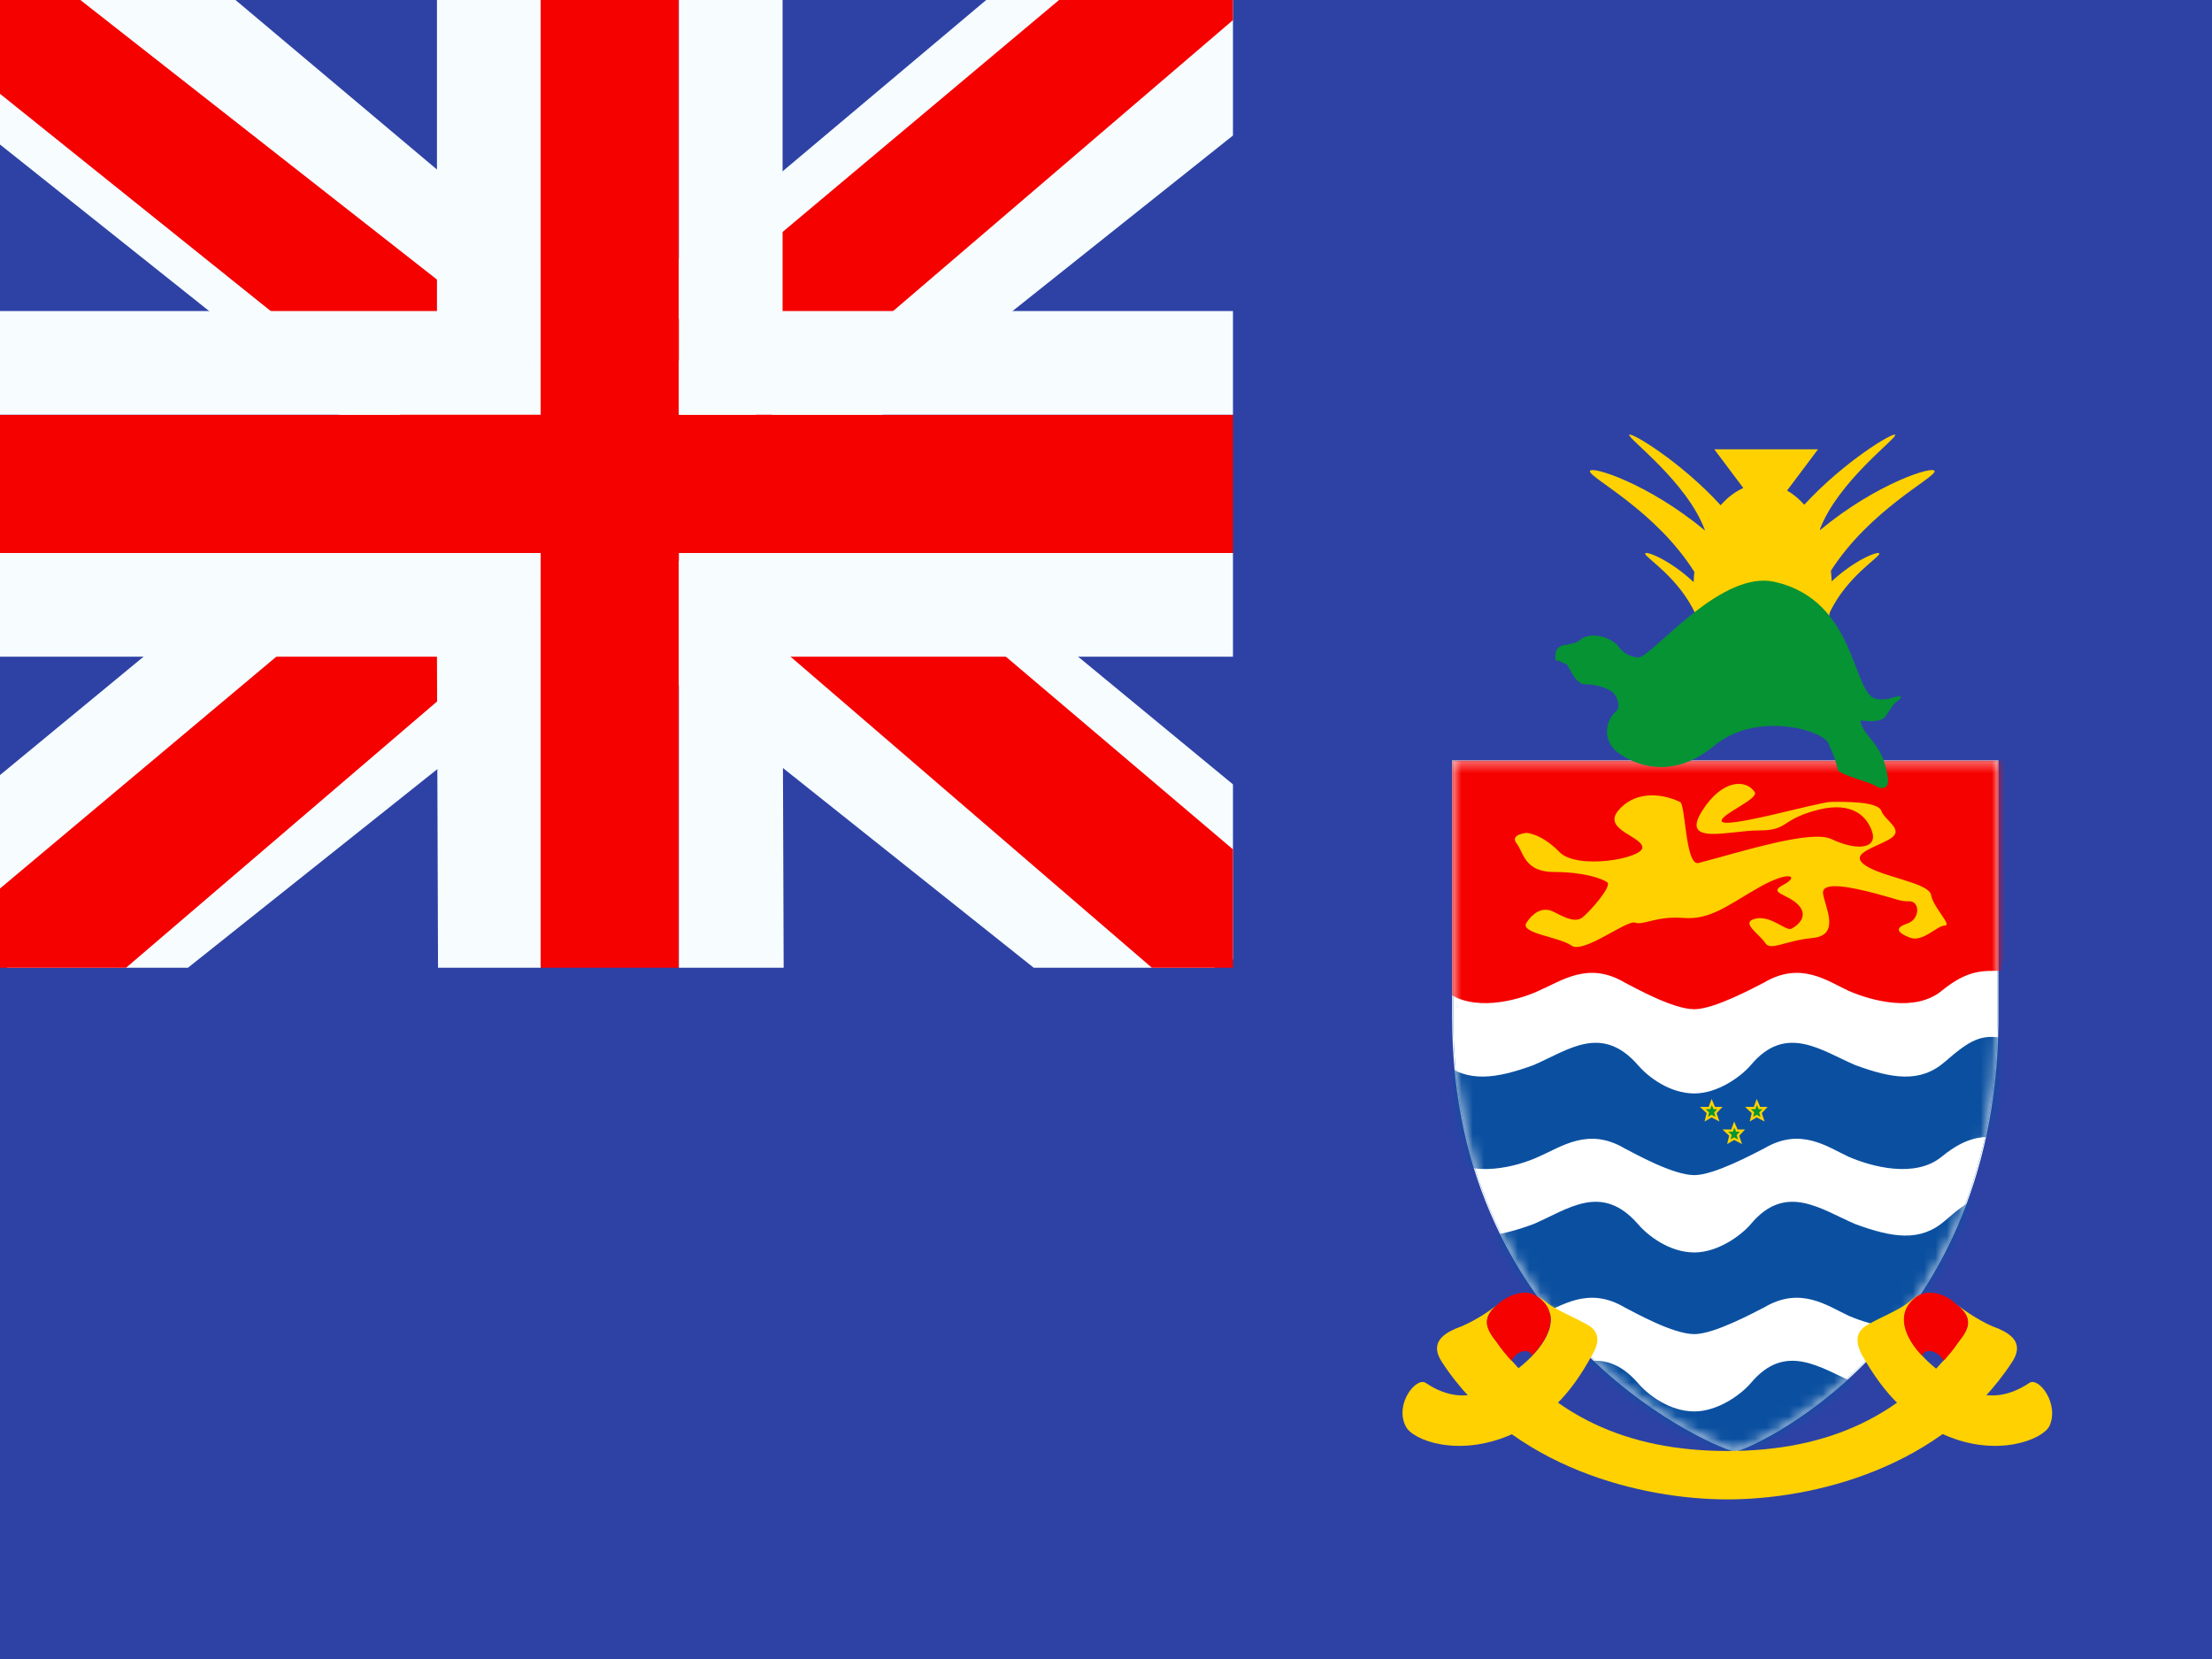
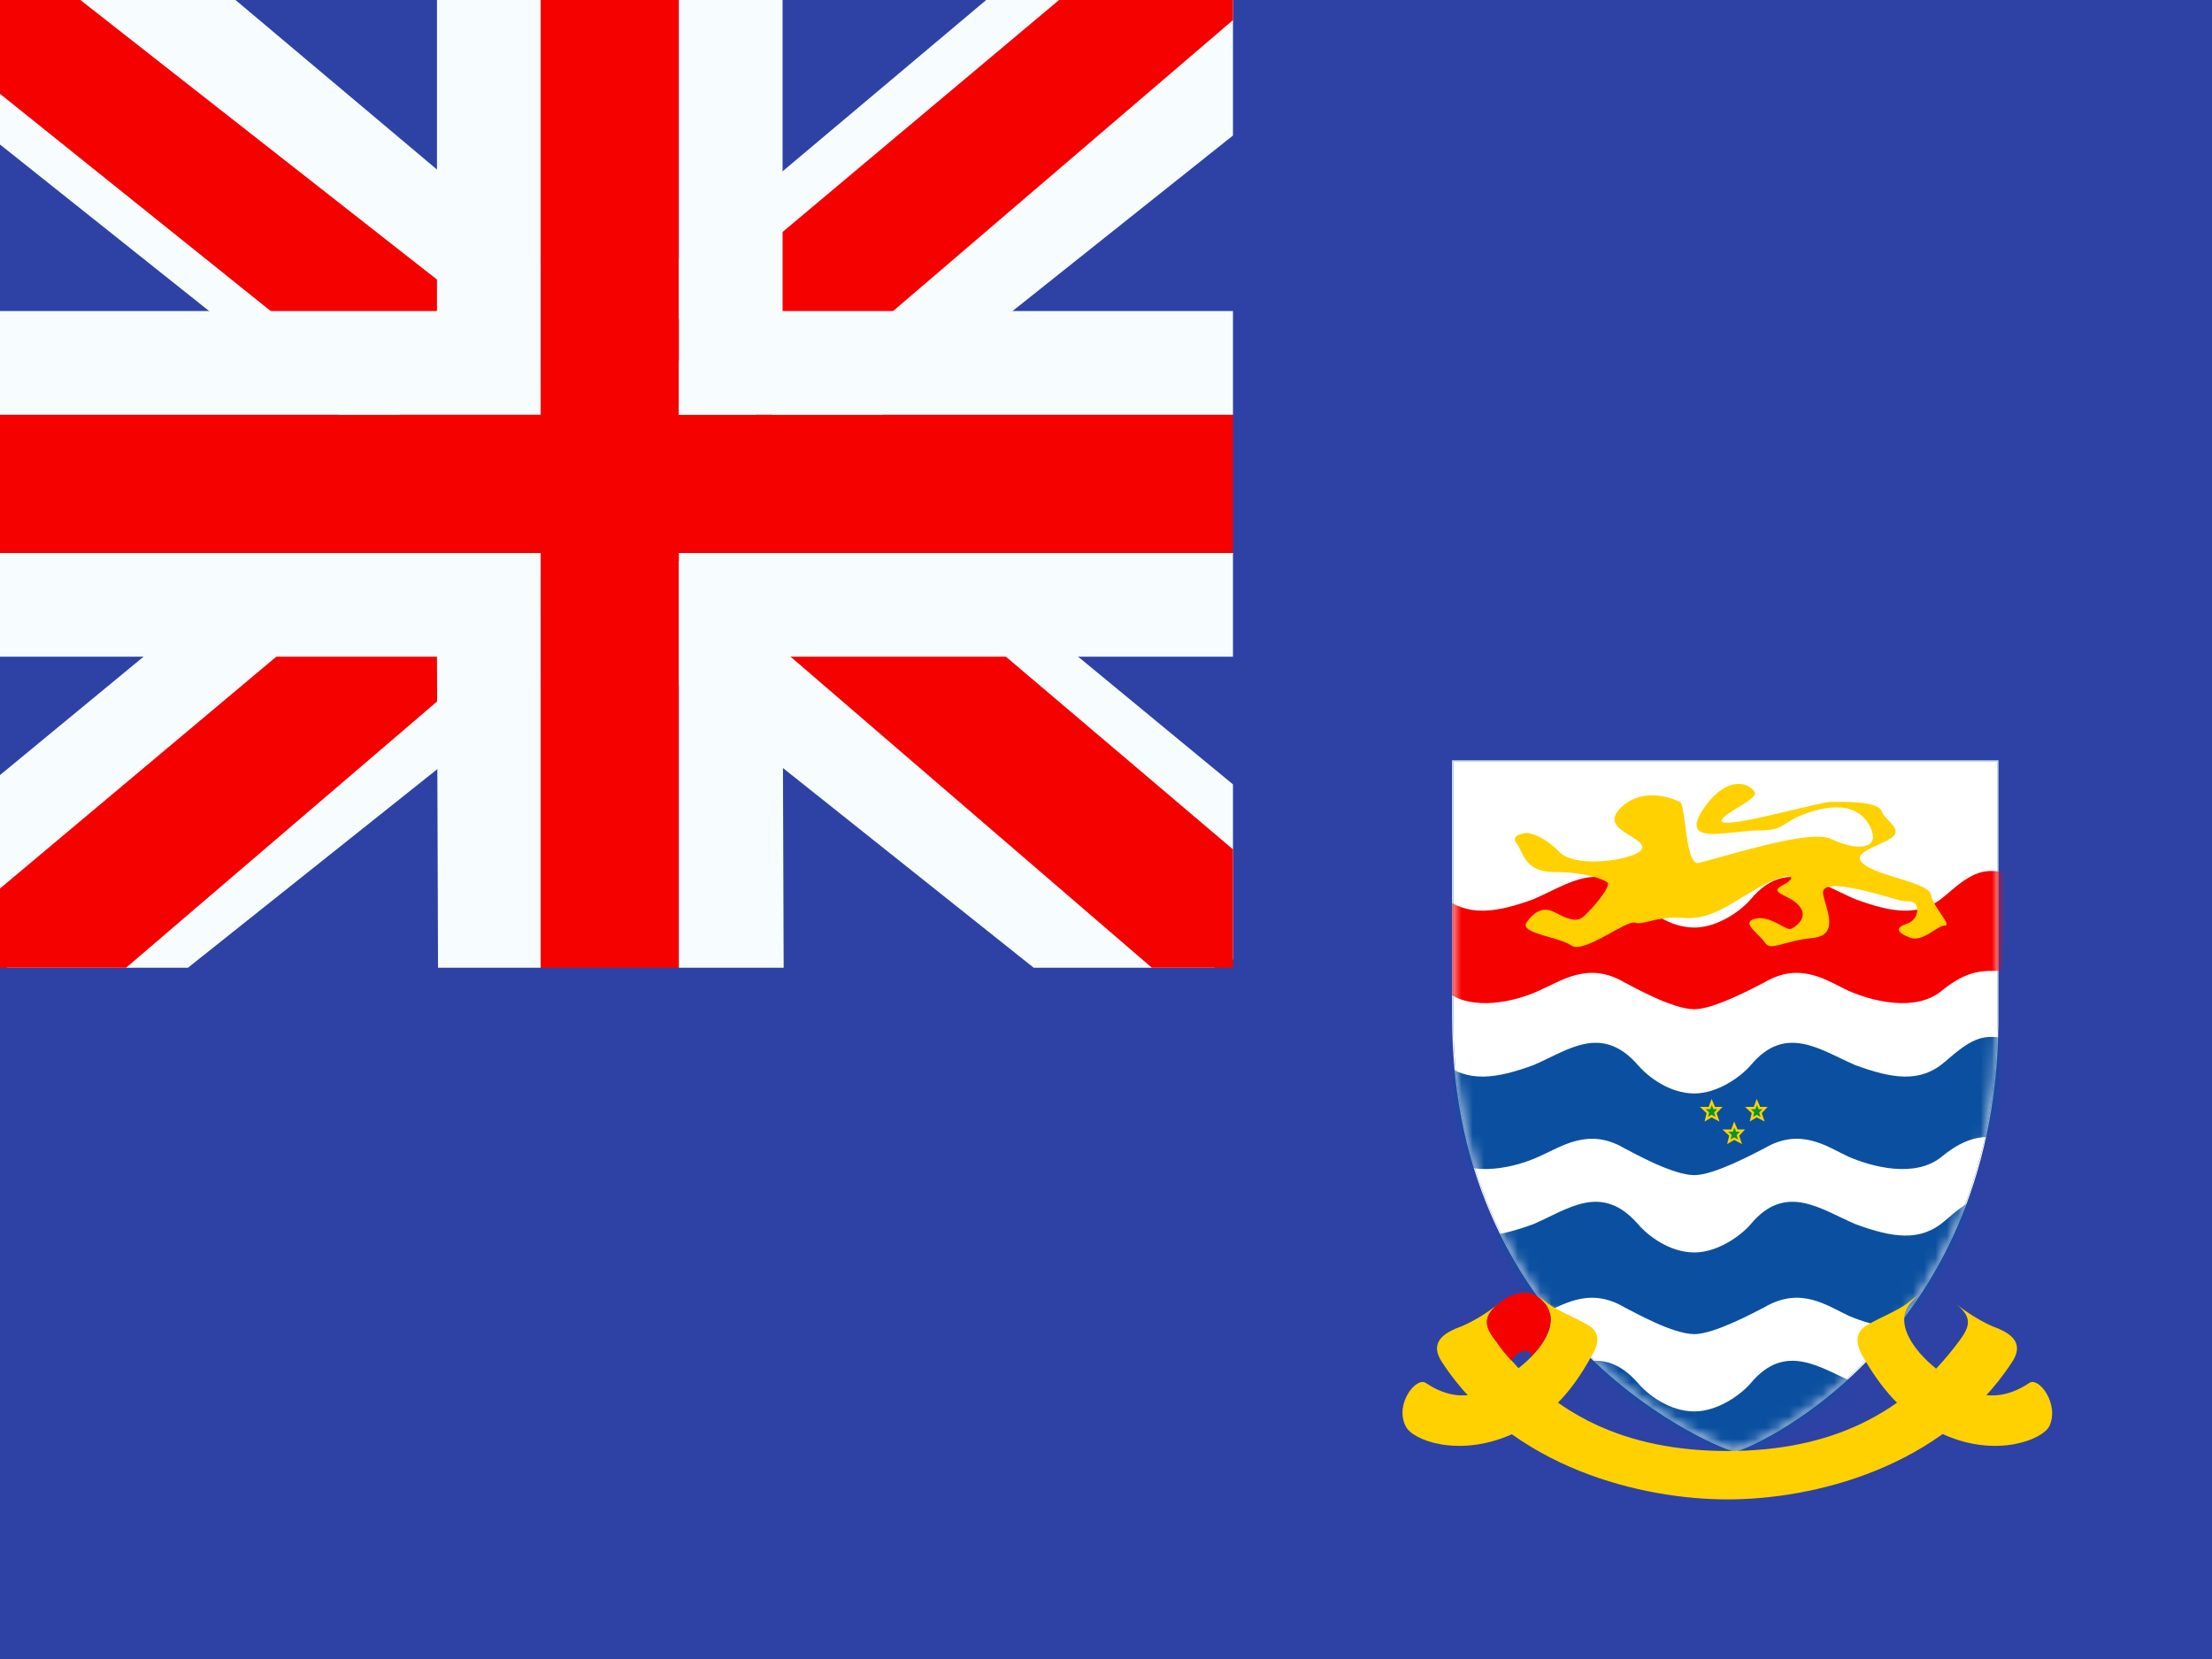
<svg xmlns="http://www.w3.org/2000/svg" width="196" height="147" viewBox="0 0 196 147" fill="none">
  <rect x="0" y="0" width="196" height="147" fill="#333333" stroke="none" />
  <g clip-path="url(#clip0_18977_4794)">
    <rect width="196" height="147" fill="white" />
    <g clip-path="url(#clip1_18977_4794)">
      <path fill-rule="evenodd" clip-rule="evenodd" d="M0 0V147H196V0H0Z" fill="#2E42A5" />
      <mask id="mask0_18977_4794" style="mask-type:luminance" maskUnits="userSpaceOnUse" x="0" y="0" width="196" height="147">
        <path fill-rule="evenodd" clip-rule="evenodd" d="M0 0V147H196V0H0Z" fill="white" />
      </mask>
      <g mask="url(#mask0_18977_4794)">
</g>
      <g clip-path="url(#clip2_18977_4794)">
        <rect width="110.25" height="85.75" transform="translate(-1)" fill="#2E42A5" />
        <path d="M-13.276 79.624L10.985 90.264L109.801 11.569L122.598 -4.243L96.654 -7.8L56.349 26.113L23.908 48.962L-13.276 79.624Z" fill="#F7FCFF" />
        <path d="M-9.955 87.079L2.405 93.254L118.002 -5.712H100.648L-9.955 87.079Z" fill="#F50100" />
        <path d="M121.526 79.624L97.265 90.264L-1.551 11.569L-14.348 -4.243L11.596 -7.8L51.901 26.113L84.342 48.962L121.526 79.624Z" fill="#F7FCFF" />
        <path d="M120.698 84.974L108.338 91.149L59.116 48.776L44.523 44.042L-15.579 -4.189H1.776L61.843 42.898L77.799 48.574L120.698 84.974Z" fill="#F50100" />
        <path fill-rule="evenodd" clip-rule="evenodd" d="M60.155 0H47.905V36.75H-1V49H47.905V85.75H60.155V49H109.25V36.75H60.155V0Z" fill="#F50100" />
        <path fill-rule="evenodd" clip-rule="evenodd" d="M38.718 0H69.343V27.562H109.25V58.188H69.343L69.438 85.75H38.812L38.718 58.188H-1V27.562H38.718V0ZM47.905 36.75H-1V49H47.905V85.75H60.155V49H109.25V36.75H60.155V0H47.905V36.75Z" fill="#F7FCFF" />
      </g>
      <g clip-path="url(#clip3_18977_4794)">
        <path d="M177.022 67.425V90.172L177.018 90.847C176.847 104.95 171.334 114.346 165.712 120.234C162.856 123.226 159.972 125.312 157.744 126.65C156.631 127.32 155.681 127.802 154.983 128.116C154.633 128.273 154.347 128.389 154.134 128.465C154.028 128.503 153.94 128.53 153.872 128.549C153.803 128.568 153.759 128.575 153.738 128.575C153.718 128.575 153.673 128.568 153.602 128.549C153.532 128.53 153.441 128.502 153.329 128.464C153.106 128.388 152.802 128.273 152.431 128.115C151.688 127.801 150.673 127.319 149.48 126.649C147.092 125.311 143.99 123.224 140.914 120.232C134.764 114.25 128.721 104.65 128.721 90.172V67.425H177.022Z" fill="white" />
        <path d="M177.022 67.425V90.172L177.018 90.847C176.847 104.95 171.334 114.346 165.712 120.234C162.856 123.226 159.972 125.312 157.744 126.65C156.631 127.32 155.681 127.802 154.983 128.116C154.633 128.273 154.347 128.389 154.134 128.465C154.028 128.503 153.94 128.53 153.872 128.549C153.803 128.568 153.759 128.575 153.738 128.575C153.718 128.575 153.673 128.568 153.602 128.549C153.532 128.53 153.441 128.502 153.329 128.464C153.106 128.388 152.802 128.273 152.431 128.115C151.688 127.801 150.673 127.319 149.48 126.649C147.092 125.311 143.99 123.224 140.914 120.232C134.764 114.25 128.721 104.65 128.721 90.172V67.425H177.022Z" stroke="#0B50A0" stroke-width="0.1" />
        <path d="M177.022 67.425V90.172L177.018 90.847C176.847 104.95 171.334 114.346 165.712 120.234C162.856 123.226 159.972 125.312 157.744 126.65C156.631 127.32 155.681 127.802 154.983 128.116C154.633 128.273 154.347 128.389 154.134 128.465C154.028 128.503 153.94 128.53 153.872 128.549C153.803 128.568 153.759 128.575 153.738 128.575C153.718 128.575 153.673 128.568 153.602 128.549C153.532 128.53 153.441 128.502 153.329 128.464C153.106 128.388 152.802 128.273 152.431 128.115C151.688 127.801 150.673 127.319 149.48 126.649C147.092 125.311 143.99 123.224 140.914 120.232C134.764 114.25 128.721 104.65 128.721 90.172V67.425H177.022Z" stroke="#F7FCFF" stroke-width="0.1" />
        <mask id="mask1_18977_4794" style="mask-type:luminance" maskUnits="userSpaceOnUse" x="128" y="67" width="50" height="62">
          <path d="M177.022 67.425V90.172L177.018 90.847C176.847 104.95 171.334 114.346 165.712 120.234C162.856 123.226 159.972 125.312 157.744 126.65C156.631 127.32 155.681 127.802 154.983 128.116C154.633 128.273 154.347 128.389 154.134 128.465C154.028 128.503 153.94 128.53 153.872 128.549C153.803 128.568 153.759 128.575 153.738 128.575C153.718 128.575 153.673 128.568 153.602 128.549C153.532 128.53 153.441 128.502 153.329 128.464C153.106 128.388 152.802 128.273 152.431 128.115C151.688 127.801 150.673 127.319 149.48 126.649C147.092 125.311 143.99 123.224 140.914 120.232C134.764 114.25 128.721 104.65 128.721 90.172V67.425H177.022Z" fill="white" />
          <path d="M177.022 67.425V90.172L177.018 90.847C176.847 104.95 171.334 114.346 165.712 120.234C162.856 123.226 159.972 125.312 157.744 126.65C156.631 127.32 155.681 127.802 154.983 128.116C154.633 128.273 154.347 128.389 154.134 128.465C154.028 128.503 153.94 128.53 153.872 128.549C153.803 128.568 153.759 128.575 153.738 128.575C153.718 128.575 153.673 128.568 153.602 128.549C153.532 128.53 153.441 128.502 153.329 128.464C153.106 128.388 152.802 128.273 152.431 128.115C151.688 127.801 150.673 127.319 149.48 126.649C147.092 125.311 143.99 123.224 140.914 120.232C134.764 114.25 128.721 104.65 128.721 90.172V67.425H177.022Z" stroke="white" stroke-width="0.1" />
        </mask>
        <g mask="url(#mask1_18977_4794)">
-           <rect x="125.562" y="64.312" width="55.125" height="20.825" fill="#F50100" />
          <path d="M150.136 89.425C151.9 89.425 155.428 87.505 156.31 87.062C159.544 85.142 161.896 86.914 163.807 87.8C165.865 88.687 169.687 89.72 172.039 87.8C174.391 85.88 175.714 86.028 177.331 86.028C177.625 83.813 177.625 81.598 177.625 79.087V77.315C175.567 76.872 174.538 77.462 172.333 79.382C170.128 81.302 167.629 80.859 164.395 79.678C161.308 78.348 158.221 75.985 155.134 79.678C154.252 80.711 152.194 82.188 150.136 82.188C147.931 82.188 146.02 80.711 145.138 79.678C141.904 75.985 138.964 78.348 135.877 79.678C132.643 80.859 129.997 81.302 127.792 79.382C125.734 77.462 124.705 76.872 122.5 77.315V79.087C122.5 81.598 122.647 83.813 122.941 86.028C124.558 86.028 125.734 85.88 128.086 87.8C130.438 89.72 134.407 88.687 136.318 87.8C138.376 86.914 140.728 85.142 143.962 87.062C144.844 87.505 148.225 89.425 150.136 89.425H150.136Z" fill="#F50100" />
          <path fill-rule="evenodd" clip-rule="evenodd" d="M135.263 73.799C135.263 73.799 136.591 73.861 138.165 75.485C139.738 77.109 145.527 76.075 145.527 75.096C145.527 74.116 142.014 73.531 143.364 71.856C144.714 70.18 147 70.177 148.838 71.05C149.365 71.05 149.306 76.78 150.509 76.466C154.318 75.47 160.462 73.496 162.264 74.343C164.634 75.457 166.449 75.18 165.846 73.581C165.243 71.982 163.694 70.983 160.712 71.856C157.729 72.728 158.433 73.581 155.855 73.581C153.277 73.581 148.854 74.976 150.818 71.856C152.579 69.06 154.678 69.005 155.479 70.18C155.889 70.782 152.545 72.109 152.545 72.728C152.545 73.581 161.159 71.051 162.264 71.051C163.368 71.051 166.406 70.983 166.707 71.856C167.008 72.728 168.843 73.529 167.445 74.343C166.046 75.156 163.74 75.666 165.327 76.708C166.913 77.75 170.934 78.224 171.11 79.309C171.286 80.393 173.015 82.012 172.321 82.012C171.627 82.012 170.373 83.539 169.205 83.074C168.037 82.609 167.899 82.201 169.019 81.824C170.139 81.447 170.128 79.864 169.205 79.864C168.281 79.864 168.36 79.744 166.257 79.189C164.153 78.634 161.37 78.017 161.537 79.189C161.705 80.361 163.129 82.876 160.602 83.115C158.076 83.355 156.893 84.318 156.401 83.543C155.91 82.767 154.152 81.735 155.534 81.403C156.916 81.072 158.237 82.529 158.735 82.291C159.233 82.053 160.306 81.205 159.361 80.197C158.416 79.189 156.581 79.154 158.025 78.4C159.469 77.646 158.607 77.071 155.855 78.634C153.103 80.197 151.572 81.525 149.156 81.337C146.74 81.149 145.656 82.009 144.879 81.755C144.103 81.502 140.32 84.555 139.231 83.78C138.142 83.005 134.626 82.708 135.259 81.755C135.892 80.803 136.742 80.312 137.688 80.803C138.635 81.293 139.575 81.784 140.214 81.293C140.852 80.803 142.874 78.514 142.411 78.177C141.947 77.841 140.313 77.265 137.688 77.265C135.063 77.265 135.003 75.52 134.379 74.725C133.756 73.93 135.263 73.799 135.263 73.799Z" fill="#FFD100" />
          <path d="M150.136 104.125C151.9 104.125 155.428 102.205 156.31 101.762C159.544 99.842 161.896 101.614 163.807 102.5C165.865 103.387 169.687 104.42 172.039 102.5C174.391 100.581 175.714 100.728 177.331 100.728C177.625 98.513 177.625 96.298 177.625 93.787V92.015C175.567 91.572 174.538 92.162 172.333 94.082C170.128 96.002 167.629 95.559 164.395 94.378C161.308 93.048 158.221 90.685 155.134 94.378C154.252 95.411 152.194 96.888 150.136 96.888C147.931 96.888 146.02 95.411 145.138 94.378C141.904 90.685 138.964 93.048 135.877 94.378C132.643 95.559 129.997 96.002 127.792 94.082C125.734 92.162 124.705 91.572 122.5 92.015V93.787C122.5 96.298 122.647 98.513 122.941 100.728C124.558 100.728 125.734 100.581 128.086 102.5C130.438 104.42 134.407 103.387 136.318 102.5C138.376 101.614 140.728 99.842 143.962 101.762C144.844 102.205 148.225 104.125 150.136 104.125H150.136Z" fill="#0B50A0" />
          <path d="M150.136 118.213C151.9 118.213 155.428 116.293 156.31 115.85C159.544 113.93 161.896 115.702 163.807 116.588C165.865 117.474 169.687 118.508 172.039 116.588C174.391 114.668 175.714 114.816 177.331 114.816C177.625 112.6 177.625 110.385 177.625 107.874V106.102C175.567 105.659 174.538 106.25 172.333 108.17C170.128 110.09 167.629 109.647 164.395 108.465C161.308 107.136 158.221 104.773 155.134 108.465C154.252 109.499 152.194 110.976 150.136 110.976C147.931 110.976 146.02 109.499 145.138 108.465C141.904 104.773 138.964 107.136 135.877 108.465C132.643 109.647 129.997 110.09 127.792 108.17C125.734 106.25 124.705 105.659 122.5 106.102V107.874C122.5 110.385 122.647 112.6 122.941 114.816C124.558 114.816 125.734 114.668 128.086 116.588C130.438 118.508 134.407 117.474 136.318 116.588C138.376 115.702 140.728 113.93 143.962 115.85C144.844 116.293 148.225 118.213 150.136 118.213H150.136Z" fill="#0B50A0" />
          <path d="M150.136 132.3C151.9 132.3 155.428 130.38 156.31 129.937C159.544 128.017 161.896 129.789 163.807 130.675C165.865 131.562 169.687 132.595 172.039 130.675C174.391 128.755 175.714 128.903 177.331 128.903C177.625 126.688 177.625 124.473 177.625 121.962V120.19C175.567 119.747 174.538 120.337 172.333 122.257C170.128 124.177 167.629 123.734 164.395 122.553C161.308 121.223 158.221 118.86 155.134 122.553C154.252 123.586 152.194 125.063 150.136 125.063C147.931 125.063 146.02 123.586 145.138 122.553C141.904 118.86 138.964 121.223 135.877 122.553C132.643 123.734 129.997 124.177 127.792 122.257C125.734 120.337 124.705 119.747 122.5 120.19V121.962C122.5 124.473 122.647 126.688 122.941 128.903C124.558 128.903 125.734 128.755 128.086 130.675C130.438 132.595 134.407 131.562 136.318 130.675C138.376 129.789 140.728 128.017 143.962 129.937C144.844 130.38 148.225 132.3 150.136 132.3H150.136Z" fill="#0B50A0" />
          <path d="M153.873 100.12L153.898 100.181H154.393L154.033 100.561L153.992 100.604L154.011 100.661L154.181 101.169L153.707 100.92L153.658 100.894L153.609 100.922L153.192 101.168L153.315 100.652L153.329 100.596L153.286 100.556L152.88 100.181H153.47L153.494 100.115L153.667 99.644L153.873 100.12Z" fill="#059334" stroke="#FFD100" stroke-width="0.2" />
          <path d="M151.873 98.12L151.898 98.181H152.393L152.033 98.561L151.992 98.603L152.011 98.661L152.181 99.169L151.707 98.92L151.658 98.894L151.609 98.922L151.192 99.168L151.315 98.652L151.329 98.596L151.286 98.556L150.88 98.181H151.47L151.494 98.115L151.667 97.644L151.873 98.12Z" fill="#059334" stroke="#FFD100" stroke-width="0.2" />
          <path d="M155.873 98.12L155.898 98.181H156.393L156.033 98.561L155.992 98.603L156.011 98.661L156.181 99.169L155.707 98.92L155.658 98.894L155.609 98.922L155.192 99.168L155.315 98.652L155.329 98.596L155.286 98.556L154.88 98.181H155.47L155.494 98.115L155.667 97.644L155.873 98.12Z" fill="#059334" stroke="#FFD100" stroke-width="0.2" />
        </g>
      </g>
      <path d="M124.564 126.386C125.126 127.59 129.159 129.17 133.848 127.138C137.036 125.708 139.1 123.676 141.069 120.063C141.632 119.16 141.913 118.031 140.6 117.354C139.568 116.752 137.88 116.074 137.13 115.472C136.755 115.171 136.38 114.945 136.099 114.72C136.286 114.87 136.474 115.021 136.661 115.246C138.537 117.053 136.567 119.687 134.504 121.268C133.004 122.397 130.284 125.181 126.345 122.547C125.501 121.945 123.532 124.429 124.564 126.386L124.564 126.386Z" fill="#FFD100" />
      <path d="M181.581 126.386C180.925 127.59 176.892 129.17 172.297 127.138C169.109 125.708 167.046 123.676 164.982 120.063C164.514 119.16 164.232 118.031 165.545 117.354C166.577 116.752 168.265 116.074 169.015 115.472C169.39 115.171 169.671 114.945 170.047 114.72C169.859 114.87 169.671 115.021 169.484 115.246C167.608 117.053 169.578 119.687 171.547 121.268C173.047 122.397 175.861 125.181 179.8 122.547C180.644 121.945 182.519 124.429 181.581 126.386L181.581 126.386Z" fill="#FFD100" />
      <path d="M153.073 132.858C160.575 132.858 172.11 130.149 178.3 120.666C179.331 119.085 178.3 118.257 177.081 117.73C175.768 117.279 174.173 116.225 173.329 115.548C174.83 116.752 174.548 117.58 173.517 118.934C168.734 125.332 162.169 128.568 153.073 128.568C143.976 128.568 137.412 125.332 132.629 118.934C131.597 117.58 131.316 116.752 132.723 115.548C131.972 116.225 130.284 117.279 128.971 117.73C127.752 118.257 126.721 119.085 127.752 120.666C133.942 130.149 145.571 132.858 153.073 132.858H153.073Z" fill="#FFD100" />
      <path d="M135.724 120.139C135.536 119.386 134.317 119.687 133.942 120.59C133.473 120.063 133.004 119.537 132.629 118.934C131.503 117.58 131.316 116.677 132.91 115.397C133.66 114.795 135.161 114.118 136.192 114.87C138.349 116.3 137.224 118.633 135.723 120.139L135.724 120.139Z" fill="#F50100" />
-       <path d="M170.328 120.139C170.516 119.386 171.829 119.687 172.204 120.59C172.673 120.063 173.142 119.537 173.517 118.934C174.642 117.58 174.83 116.677 173.142 115.397C172.485 114.795 170.985 114.118 169.86 114.87C167.796 116.3 168.828 118.633 170.328 120.139L170.328 120.139Z" fill="#F50100" />
-       <path d="M159.872 44.725C163.428 40.859 167.823 38.235 167.933 38.532C168.055 38.867 162.875 42.651 161.256 46.905C161.265 46.925 161.273 46.944 161.282 46.964C166.248 42.835 171.421 41.195 171.424 41.757C171.424 42.359 165.675 45.186 162.231 50.574C162.265 50.882 162.287 51.194 162.3 51.511C164.435 49.542 166.523 48.77 166.523 49.059C166.523 49.401 163.679 51.061 162.137 54.246C161.483 58.266 159.069 61.25 156.188 61.25C153.369 61.25 150.996 58.394 150.282 54.507C148.773 51.152 145.776 49.411 145.775 49.059C145.776 48.766 147.91 49.561 150.07 51.579C150.081 51.274 150.102 50.972 150.132 50.675C146.697 45.223 140.878 42.365 140.875 41.758C140.875 41.193 146.089 42.846 151.072 47.01C151.074 47.006 151.076 47.003 151.077 46.999C149.5 42.707 144.244 38.87 144.366 38.532C144.476 38.234 148.903 40.879 152.465 44.768C153.058 44.086 153.737 43.565 154.473 43.243L151.9 39.813H161.088L158.348 43.466C158.898 43.777 159.411 44.202 159.872 44.725Z" fill="#FFD100" />
-       <path d="M143.472 57.357C142.735 56.351 140.735 55.903 139.893 56.798C139.577 57.021 139.156 57.021 138.84 57.133C138.314 57.133 137.642 57.415 137.852 58.533C138.419 58.533 138.419 58.81 138.735 58.81C138.945 58.699 139.493 60.749 140.546 60.638C141.704 60.638 142.735 61.158 142.946 61.382C143.262 61.717 143.683 62.611 143.156 63.059C142.419 63.73 141.893 65.295 143.156 66.525C144.525 67.643 147.999 69.32 151.894 66.077C155.684 62.947 161.58 64.736 162.001 65.854C162.527 66.972 162.738 67.643 162.843 68.202C162.949 68.649 165.791 69.32 166.212 69.655C166.738 69.99 167.475 69.879 167.265 68.872C166.844 65.742 165.054 65.295 164.844 63.841C165.896 63.953 166.633 63.953 167.054 63.506C167.37 63.059 167.791 62.276 168.212 62.053C168.528 61.829 168.528 61.605 168.107 61.717C167.581 61.829 167.265 62.053 166.317 61.941C164.076 61.682 164.63 53.201 157.217 51.551C152.637 50.532 146.925 57.523 145.358 58.215C145.324 58.23 145.292 58.242 145.262 58.251C144.525 58.251 143.893 57.916 143.472 57.357Z" fill="#059334" />
    </g>
  </g>
  <defs>
    <clipPath id="clip0_18977_4794">
      <rect width="196" height="147" fill="white" />
    </clipPath>
    <clipPath id="clip1_18977_4794">
      <rect width="196" height="147" fill="white" />
    </clipPath>
    <clipPath id="clip2_18977_4794">
      <rect width="110.25" height="85.75" fill="white" transform="translate(-1)" />
    </clipPath>
    <clipPath id="clip3_18977_4794">
      <rect width="49" height="61.25" fill="white" transform="translate(128.625 67.375)" />
    </clipPath>
  </defs>
</svg>